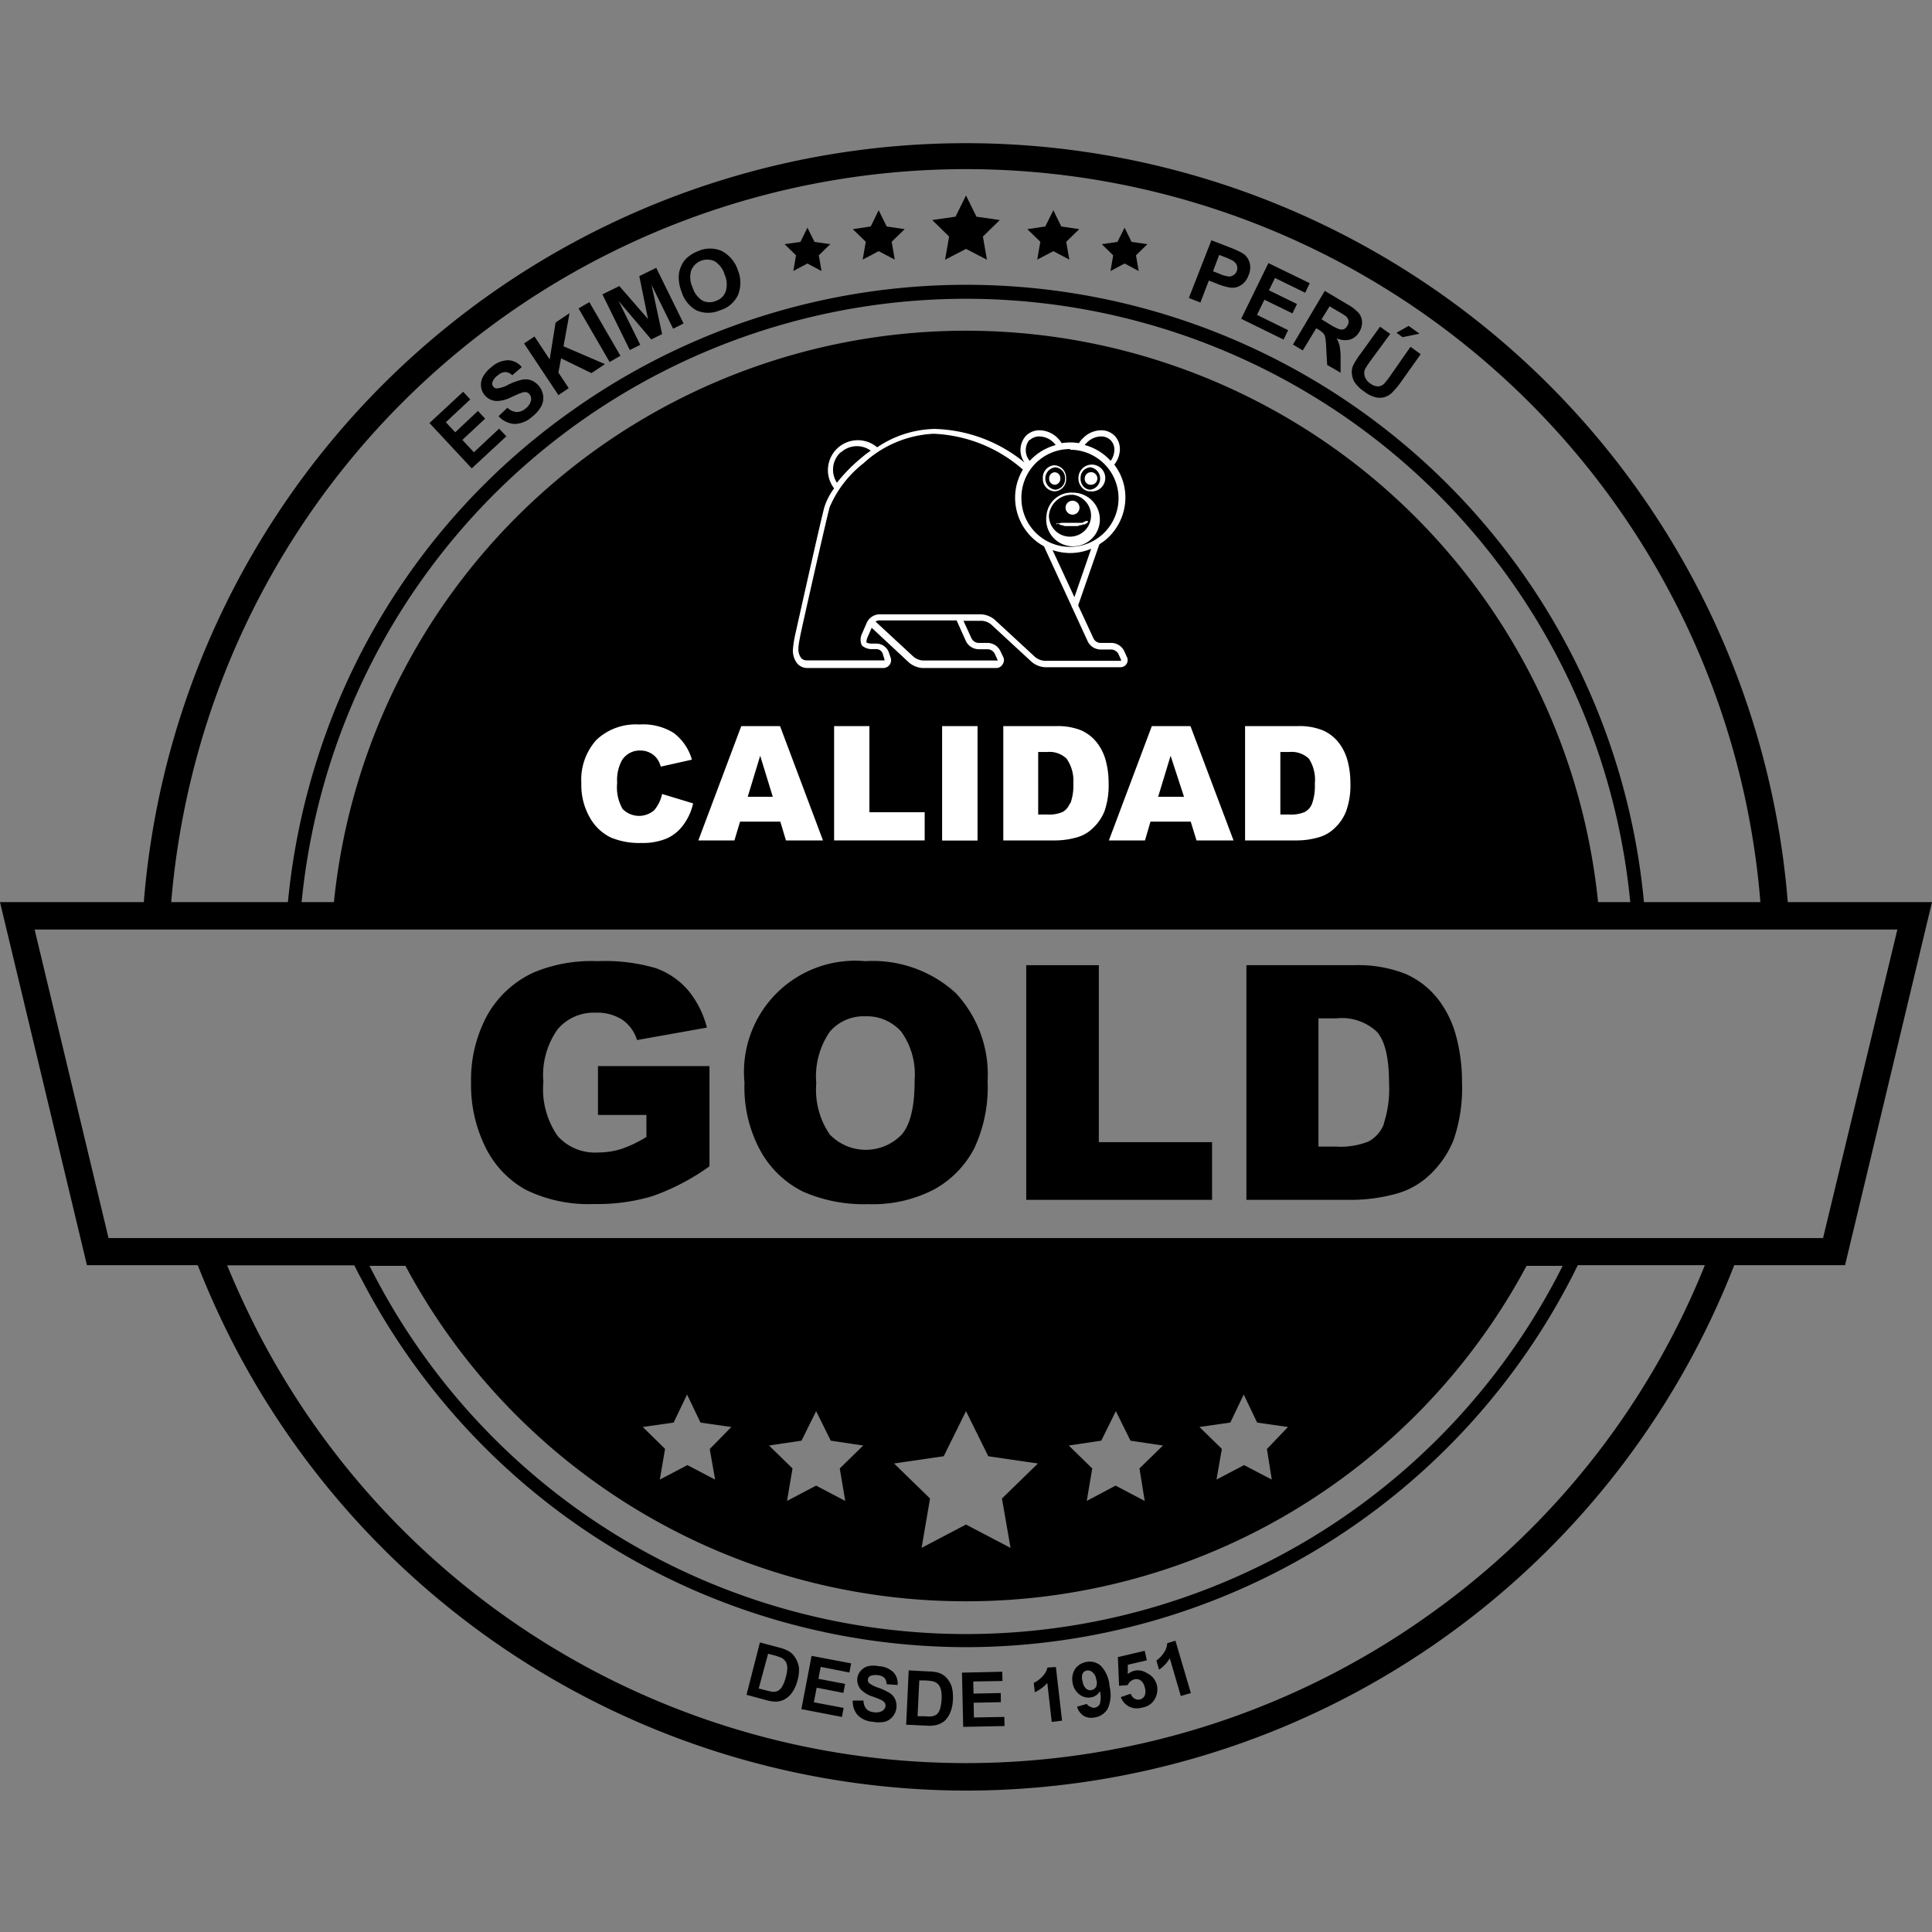
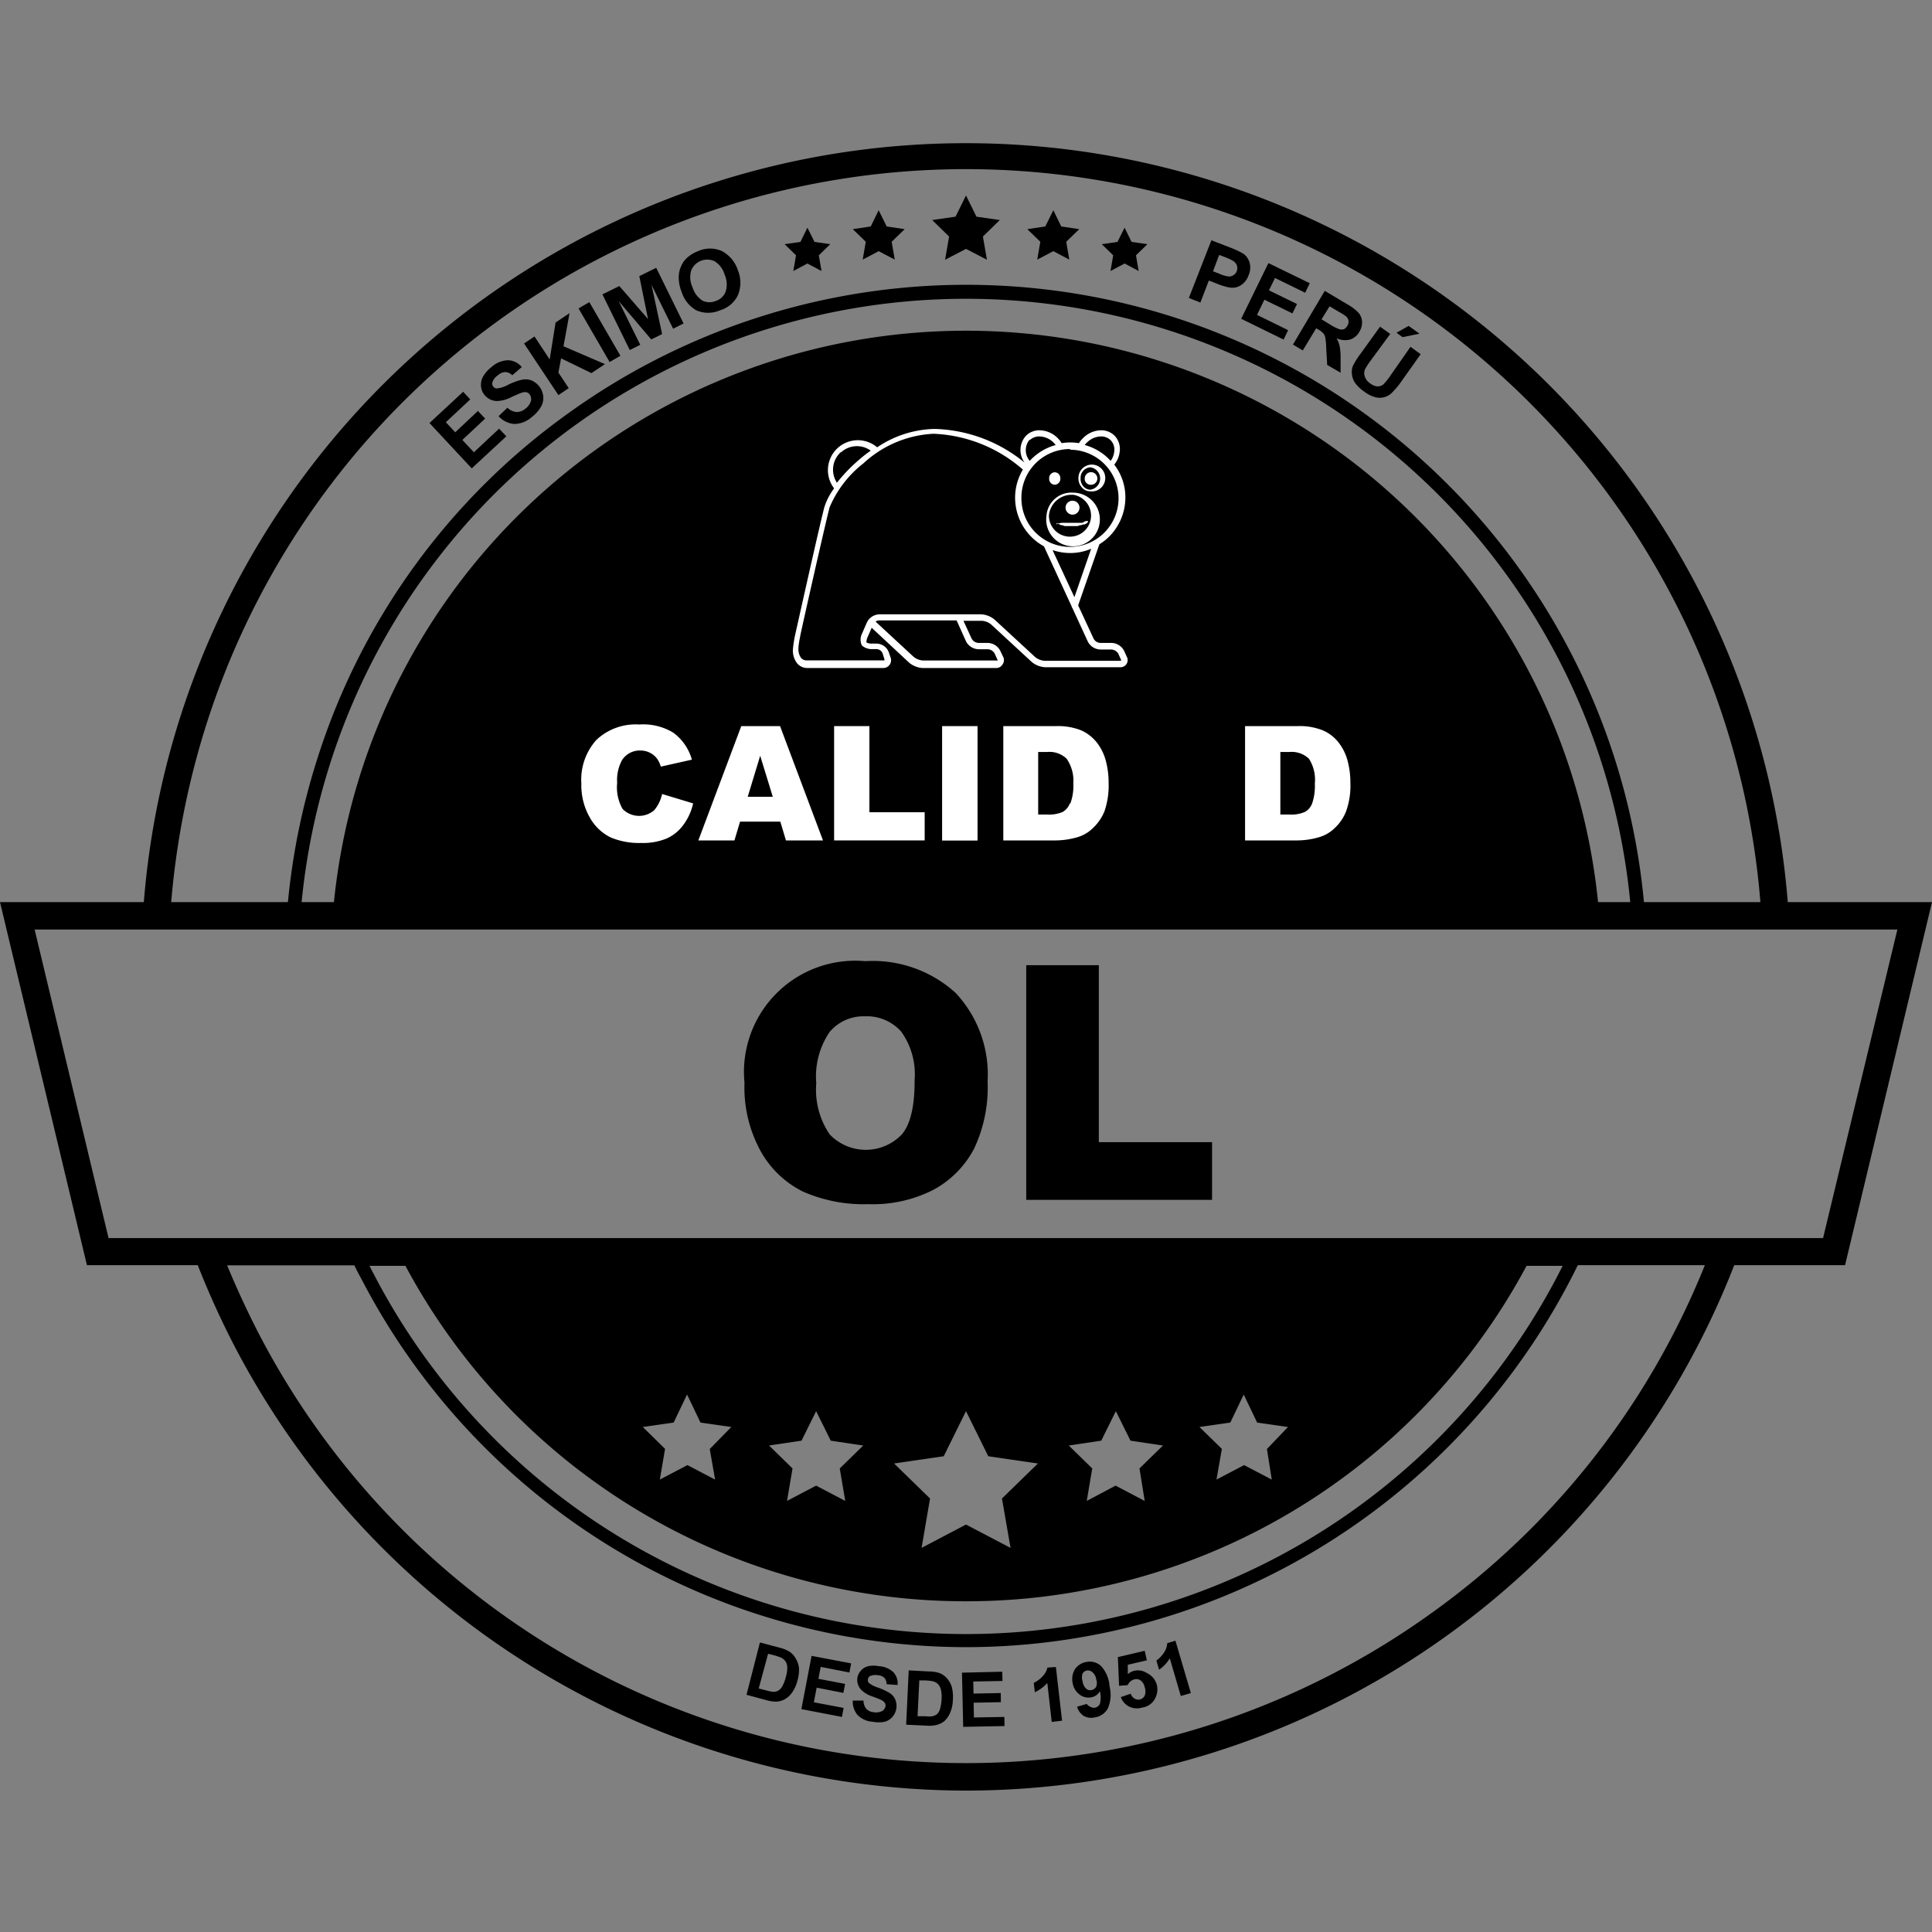
<svg xmlns="http://www.w3.org/2000/svg" id="Capa_1" data-name="Capa 1" viewBox="0 0 144 144">
  <rect x="0" y="0" width="144" height="144" fill="#808080" stroke="none" />
  <defs>
    <style>.cls-1{fill:#fff;}</style>
  </defs>
  <path d="M133.25,67.24a61.46,61.46,0,0,0-122.53,0H0L6.48,94.3h8.26a64.41,64.41,0,0,0,2.69,5.94A61.59,61.59,0,0,0,72,133.46h0A61.49,61.49,0,0,0,129.26,94.3h8.26L144,67.24ZM15.38,54A59.41,59.41,0,0,1,131.21,67.24h-8.68A50.73,50.73,0,0,0,42.32,30.83,50.31,50.31,0,0,0,23.63,56.62a51.11,51.11,0,0,0-2.17,10.62h-8.7A60.41,60.41,0,0,1,15.38,54ZM72,24.65A47.35,47.35,0,0,0,24.89,67.24H22.48A50.25,50.25,0,0,1,24.6,56.93a49.74,49.74,0,0,1,96.91,10.31h-2.4A47.35,47.35,0,0,0,72,24.65Zm34.75,95.54A59.41,59.41,0,0,1,19.24,99.31q-1.27-2.48-2.31-5h9.48c.17.34.34.69.52,1A50.82,50.82,0,0,0,72,122.77h0A50.83,50.83,0,0,0,117.6,94.3h9.47A58.82,58.82,0,0,1,106.75,120.19ZM53.3,110.28l-2.06-1.08-2.06,1.08.39-2.29-1.66-1.63,2.3-.33,1-2.09,1,2.09,2.3.33L52.9,108ZM72,119.35a47.33,47.33,0,0,0,41.78-25h2.69a49.74,49.74,0,0,1-88.64.56c-.1-.18-.19-.37-.29-.56h2.68A47.33,47.33,0,0,0,72,119.35Zm-9-7.48-2.17-1.14-2.17,1.14.41-2.42-1.75-1.71,2.42-.36,1.09-2.2,1.09,2.2,2.42.36-1.75,1.71Zm12.32,3.5L72,113.63l-3.31,1.74.63-3.68-2.68-2.61,3.7-.54L72,105.18l1.66,3.36,3.7.54-2.68,2.61Zm10-3.5-2.17-1.14L81,111.87l.41-2.42-1.75-1.71,2.42-.36,1.09-2.2,1.09,2.2,2.42.36-1.75,1.71Zm9.47-1.59-2.06-1.08-2.06,1.08.4-2.29-1.67-1.63,2.3-.33,1-2.09,1,2.09,2.3.33L94.43,108Zm41.09-18H8.09l-5.51-23H141.42Z" />
-   <path d="M44.57,83.1h3.61v1.64a9,9,0,0,1-1.88.9,5.84,5.84,0,0,1-1.73.26,3.73,3.73,0,0,1-3-1.22,6.12,6.12,0,0,1-1.07-4.05,5.9,5.9,0,0,1,1.06-3.91,3.52,3.52,0,0,1,2.83-1.24,3.44,3.44,0,0,1,2,.53,2.85,2.85,0,0,1,1.09,1.51l5.21-.93a7.18,7.18,0,0,0-1.42-2.8,5.74,5.74,0,0,0-2.39-1.63,13.46,13.46,0,0,0-4.34-.52,11.15,11.15,0,0,0-4.78.85,7.6,7.6,0,0,0-3.46,3.21,10.09,10.09,0,0,0-1.19,5,10.4,10.4,0,0,0,1.08,4.82,7.28,7.28,0,0,0,3,3.16,10.61,10.61,0,0,0,5.08,1.06,14.22,14.22,0,0,0,4.37-.59,16.93,16.93,0,0,0,4.24-2.22V79.46H44.57Z" />
  <path d="M64.49,71.64a8.29,8.29,0,0,0-9,9.06,9.86,9.86,0,0,0,1.21,5.11,7.36,7.36,0,0,0,3.14,3,11.21,11.21,0,0,0,4.9.94,9.88,9.88,0,0,0,4.87-1.09,7.38,7.38,0,0,0,3-3.06,10.71,10.71,0,0,0,1-5A8.88,8.88,0,0,0,71.22,74,9.17,9.17,0,0,0,64.49,71.64Zm2.73,12.91a3.72,3.72,0,0,1-5.38,0,5.91,5.91,0,0,1-1-3.81,5.89,5.89,0,0,1,1-3.83,3.3,3.3,0,0,1,2.63-1.16,3.42,3.42,0,0,1,2.7,1.14,5.44,5.44,0,0,1,1,3.61C68.18,82.44,67.86,83.8,67.22,84.55Z" />
  <polygon points="81.9 71.94 76.49 71.94 76.49 89.43 90.34 89.43 90.34 85.13 81.9 85.13 81.9 71.94" />
-   <path d="M107.15,74.43a6.24,6.24,0,0,0-2.41-1.85,9.67,9.67,0,0,0-3.84-.64h-8V89.43h8a12.84,12.84,0,0,0,3.22-.47,5.87,5.87,0,0,0,2.44-1.39A7.36,7.36,0,0,0,108.33,85a11.88,11.88,0,0,0,.64-4.35,13.23,13.23,0,0,0-.43-3.39A7.71,7.71,0,0,0,107.15,74.43Zm-4,9.34A2.5,2.5,0,0,1,102,85.08a5.57,5.57,0,0,1-2.41.38H98.27V75.9h1.35a3.82,3.82,0,0,1,3,1c.61.68.91,1.95.91,3.8A8.24,8.24,0,0,1,103.13,83.77Z" />
  <path d="M59.3,123.6a1.39,1.39,0,0,0-.5-.52,2.75,2.75,0,0,0-.72-.28l-1.44-.38-1,3.9,1.48.4a2.74,2.74,0,0,0,.72.11,1.47,1.47,0,0,0,.64-.17,1.71,1.71,0,0,0,.6-.57,2.68,2.68,0,0,0,.35-.8,2.92,2.92,0,0,0,.12-1A1.88,1.88,0,0,0,59.3,123.6ZM58.57,125a2.69,2.69,0,0,1-.27.7.87.87,0,0,1-.31.32.8.8,0,0,1-.36.08,3.22,3.22,0,0,1-.49-.1l-.59-.15.7-2.59.35.09a4.65,4.65,0,0,1,.64.21.9.9,0,0,1,.32.29.92.92,0,0,1,.12.44A2.45,2.45,0,0,1,58.57,125Z" />
  <polygon points="59.73 127.39 62.75 127.97 62.88 127.3 60.66 126.88 60.87 125.79 62.86 126.18 62.99 125.51 61 125.13 61.17 124.24 63.31 124.66 63.44 123.98 60.49 123.42 59.73 127.39" />
  <path d="M64.84,124.93a1,1,0,0,1,.58-.07.79.79,0,0,1,.49.19.7.7,0,0,1,.17.48l.82.06a1.21,1.21,0,0,0-.3-.94,1.68,1.68,0,0,0-1.09-.46,1.94,1.94,0,0,0-.81,0,1.05,1.05,0,0,0-.55.35,1,1,0,0,0-.25.55,1.08,1.08,0,0,0,.28.85,2.12,2.12,0,0,0,.86.51c.33.12.54.21.63.25a.79.79,0,0,1,.27.21.39.39,0,0,1,.06.26.52.52,0,0,1-.25.36,1,1,0,0,1-.61.09.89.89,0,0,1-.57-.25,1,1,0,0,1-.21-.62l-.8,0a1.55,1.55,0,0,0,.36,1.08,1.73,1.73,0,0,0,1.13.5,2.32,2.32,0,0,0,.89,0,1.17,1.17,0,0,0,.6-.39,1.24,1.24,0,0,0,.18-1.28,1.07,1.07,0,0,0-.39-.46,4.79,4.79,0,0,0-.84-.4,2.34,2.34,0,0,1-.71-.35.28.28,0,0,1-.09-.26A.3.3,0,0,1,64.84,124.93Z" />
  <path d="M70.58,125.09a1.41,1.41,0,0,0-.59-.4,2.69,2.69,0,0,0-.77-.11l-1.49-.08-.19,4.05,1.53.07a2.3,2.3,0,0,0,.73-.05,1.55,1.55,0,0,0,.59-.29,1.86,1.86,0,0,0,.46-.7,2.56,2.56,0,0,0,.17-.85,3.1,3.1,0,0,0-.08-1A1.84,1.84,0,0,0,70.58,125.09Zm-.4,1.56a3.07,3.07,0,0,1-.12.74.85.85,0,0,1-.23.38.88.88,0,0,1-.34.15,1.89,1.89,0,0,1-.5,0l-.6,0,.13-2.67.36,0a3.24,3.24,0,0,1,.67.07.8.8,0,0,1,.37.21.94.94,0,0,1,.21.4A2.46,2.46,0,0,1,70.18,126.65Z" />
  <polygon points="72.59 128.01 72.57 126.91 74.6 126.87 74.59 126.19 72.56 126.23 72.54 125.33 74.72 125.29 74.7 124.6 71.7 124.67 71.79 128.71 74.87 128.65 74.86 127.97 72.59 128.01" />
  <path d="M78.07,124.29a1.41,1.41,0,0,1-.41.7,2,2,0,0,1-.61.44l.08.7a2.9,2.9,0,0,0,.93-.69l.33,2.9.77-.09-.46-4Z" />
  <path d="M82.06,124.17a1.24,1.24,0,0,0-1.07-.3,1.28,1.28,0,0,0-.86.53,1.4,1.4,0,0,0-.19,1,1.36,1.36,0,0,0,.51.89,1.07,1.07,0,0,0,.87.22.9.9,0,0,0,.66-.46,1.93,1.93,0,0,1,0,.94.51.51,0,0,1-.37.29.44.44,0,0,1-.32-.06A.56.56,0,0,1,81,127l-.72.21a1.2,1.2,0,0,0,.49.68,1.13,1.13,0,0,0,.8.12,1.33,1.33,0,0,0,1-.67,2.53,2.53,0,0,0,.13-1.64A2.46,2.46,0,0,0,82.06,124.17Zm-.36,1.56a.54.54,0,0,1-.35.24.45.45,0,0,1-.41-.12.91.91,0,0,1-.25-.54.85.85,0,0,1,0-.57.45.45,0,0,1,.32-.23.52.52,0,0,1,.43.14.87.87,0,0,1,.27.54A.77.77,0,0,1,81.7,125.73Z" />
  <path d="M85.48,124.7a1.2,1.2,0,0,0-.94-.17,1.17,1.17,0,0,0-.48.25l0-.7,1.42-.33-.16-.71-2,.47.09,2.14.64-.05a.74.74,0,0,1,.51-.43.55.55,0,0,1,.47.09.83.83,0,0,1,.29.5.9.9,0,0,1,0,.62.55.55,0,0,1-.36.29.52.52,0,0,1-.4-.07.61.61,0,0,1-.28-.36l-.74.25a1.26,1.26,0,0,0,.6.7,1.32,1.32,0,0,0,1,.08,1.27,1.27,0,0,0,1-.77,1.42,1.42,0,0,0,.08-.93A1.35,1.35,0,0,0,85.48,124.7Z" />
  <path d="M87,122.47a1.45,1.45,0,0,1-.28.76,2.27,2.27,0,0,1-.53.54l.2.68a2.7,2.7,0,0,0,.8-.85l.82,2.81.75-.22-1.15-3.9Z" />
  <polygon points="77.31 19.35 78.51 18.72 79.7 19.35 79.47 18.02 80.44 17.08 79.1 16.88 78.51 15.67 77.91 16.88 76.57 17.08 77.54 18.02 77.31 19.35" />
  <polygon points="64.3 19.35 65.49 18.72 66.69 19.35 66.46 18.02 67.43 17.08 66.09 16.88 65.49 15.67 64.9 16.88 63.56 17.08 64.53 18.02 64.3 19.35" />
  <polygon points="82.77 20.2 83.82 19.64 84.87 20.2 84.67 19.03 85.52 18.2 84.34 18.03 83.82 16.97 83.29 18.03 82.12 18.2 82.97 19.03 82.77 20.2" />
  <polygon points="59.13 20.2 60.18 19.64 61.23 20.2 61.03 19.03 61.88 18.2 60.71 18.03 60.18 16.97 59.66 18.03 58.48 18.2 59.33 19.03 59.13 20.2" />
  <polygon points="70.44 19.36 72 18.55 73.56 19.36 73.26 17.63 74.52 16.4 72.78 16.15 72 14.57 71.22 16.15 69.48 16.4 70.74 17.63 70.44 19.36" />
  <path d="M90.1,20.91l.57.22a4.79,4.79,0,0,0,.92.29,1.36,1.36,0,0,0,.53,0,1.3,1.3,0,0,0,.54-.29,1.47,1.47,0,0,0,.4-.61,1.39,1.39,0,0,0,.08-.93,1.26,1.26,0,0,0-.45-.67,6.37,6.37,0,0,0-1-.47l-1.4-.54-1.68,4.3.86.34ZM90.87,19l.42.16a4.28,4.28,0,0,1,.61.28.72.72,0,0,1,.28.32.64.64,0,0,1,0,.45.6.6,0,0,1-.23.29.61.61,0,0,1-.35.11,2.35,2.35,0,0,1-.72-.21l-.47-.18Z" />
  <polygon points="95.67 25.31 96.01 24.61 93.69 23.47 94.24 22.34 96.33 23.36 96.67 22.66 94.58 21.64 95.03 20.72 97.28 21.82 97.62 21.11 94.54 19.61 92.51 23.76 95.67 25.31" />
  <path d="M97.1,26.12l1-1.65.16.09a1.74,1.74,0,0,1,.38.29.81.81,0,0,1,.14.31,5.93,5.93,0,0,1,.07.83l.07,1.21,1,.58,0-1.07a4.6,4.6,0,0,0-.07-.91,2.18,2.18,0,0,0-.23-.59,1.52,1.52,0,0,0,1,.1,1.23,1.23,0,0,0,.7-.58,1.32,1.32,0,0,0,.2-.73,1.11,1.11,0,0,0-.24-.66,3.36,3.36,0,0,0-.86-.66l-1.68-1-2.37,4Zm2-3.29.62.37a5.9,5.9,0,0,1,.58.36.55.55,0,0,1,.21.34.59.59,0,0,1-.09.39.62.62,0,0,1-.26.25.58.58,0,0,1-.32,0,3.56,3.56,0,0,1-.75-.38l-.59-.36Z" />
  <polygon points="105.8 24.87 104.99 24.29 104.09 24.8 104.54 25.13 105.8 24.87" />
  <path d="M100.84,27.27a1.18,1.18,0,0,0-.08.57,1.49,1.49,0,0,0,.2.64,2.6,2.6,0,0,0,.73.71,2.25,2.25,0,0,0,.8.41,1.29,1.29,0,0,0,1.23-.3,6.33,6.33,0,0,0,.75-.9l1.42-2-.76-.55L103.63,28a4.91,4.91,0,0,1-.49.62.65.65,0,0,1-.43.18,1,1,0,0,1-.58-.22,1,1,0,0,1-.4-.5.78.78,0,0,1,0-.54,5.82,5.82,0,0,1,.42-.65l1.47-2-.76-.54-1.44,2A5.61,5.61,0,0,0,100.84,27.27Z" />
  <polygon points="37.74 32.52 37.2 31.95 35.32 33.71 34.46 32.79 36.16 31.2 35.62 30.63 33.93 32.22 33.23 31.47 35.05 29.77 34.52 29.2 32.01 31.53 35.16 34.91 37.74 32.52" />
  <path d="M36.1,29.42a1.21,1.21,0,0,0,.92.47,2.42,2.42,0,0,0,1.11-.3c.36-.16.6-.27.71-.3a.74.74,0,0,1,.39-.06.49.49,0,0,1,.24.16.57.57,0,0,1,.1.5,1.08,1.08,0,0,1-.41.57,1,1,0,0,1-.67.25,1.12,1.12,0,0,1-.67-.32l-.66.63a1.77,1.77,0,0,0,1.17.58,2,2,0,0,0,1.31-.52,2.61,2.61,0,0,0,.68-.76,1.31,1.31,0,0,0,.17-.79,1.45,1.45,0,0,0-.89-1.18,1.24,1.24,0,0,0-.69-.05,4.79,4.79,0,0,0-1,.36,2.29,2.29,0,0,1-.86.29.32.32,0,0,1-.28-.13.34.34,0,0,1-.07-.32,1,1,0,0,1,.4-.52.89.89,0,0,1,.56-.25.79.79,0,0,1,.52.24l.71-.61a1.38,1.38,0,0,0-1-.51,1.91,1.91,0,0,0-1.26.51,2.46,2.46,0,0,0-.62.7,1.26,1.26,0,0,0-.16.72A1.17,1.17,0,0,0,36.1,29.42Z" />
  <polygon points="42.39 28.93 41.62 27.77 41.82 26.71 44.08 27.81 45.09 27.14 42 25.81 42.45 23.34 41.41 24.04 40.97 26.79 39.84 25.08 39.06 25.6 41.62 29.45 42.39 28.93" />
  <rect x="44.22" y="22.44" width="0.93" height="4.62" transform="translate(-6.39 25.74) rotate(-30.09)" />
  <polygon points="47.72 25.7 46.11 22.44 48.54 25.3 49.35 24.9 48.56 21.23 50.17 24.5 50.95 24.11 48.91 19.96 47.65 20.58 48.3 23.78 46.16 21.32 44.9 21.94 46.94 26.09 47.72 25.7" />
  <path d="M51.9,23.13a2.19,2.19,0,0,0,1.76,0A2.14,2.14,0,0,0,55,22a2.43,2.43,0,0,0,0-1.85,2.48,2.48,0,0,0-1.2-1.44,2.17,2.17,0,0,0-1.75,0,2.67,2.67,0,0,0-.87.53,1.73,1.73,0,0,0-.41.6,1.92,1.92,0,0,0-.18.74,2.91,2.91,0,0,0,.22,1.19A2.38,2.38,0,0,0,51.9,23.13Zm-.37-3a1.29,1.29,0,0,1,1.73-.66,1.74,1.74,0,0,1,.75,1,1.79,1.79,0,0,1,.08,1.25,1.15,1.15,0,0,1-.71.7,1.23,1.23,0,0,1-1,0,1.78,1.78,0,0,1-.76-1A1.76,1.76,0,0,1,51.53,20.12Z" />
  <path class="cls-1" d="M79.94,38.36a.52.52,0,0,0,.52-.52.52.52,0,0,0-.52-.52.52.52,0,0,0-.52.52A.53.53,0,0,0,79.94,38.36Z" />
-   <path class="cls-1" d="M78.63,36.62h0a.9.9,0,0,0,.83-1,.91.91,0,0,0-.9-.94.92.92,0,0,0-.83,1A.91.91,0,0,0,78.63,36.62Zm0-1.79h0a.78.78,0,0,1,.75.81.79.79,0,0,1-.72.86h0a.84.84,0,0,1,0-1.67Z" />
  <path class="cls-1" d="M78.63,36.13a.44.44,0,0,0,.4-.48.43.43,0,0,0-.43-.45.44.44,0,0,0-.4.48A.43.43,0,0,0,78.63,36.13Z" />
  <path class="cls-1" d="M78,38.42a2,2,0,1,0,2-1.7A1.86,1.86,0,0,0,78,38.42Zm2-1.54a1.57,1.57,0,1,1-1.82,1.54A1.7,1.7,0,0,1,79.94,36.88Z" />
  <path class="cls-1" d="M74.76,48.94l-.21-.44a1.07,1.07,0,0,0-.91-.58h-.72a.62.62,0,0,1-.5-.32l-.61-1.33h1.37a1.2,1.2,0,0,1,.7.28l3,2.77a1.68,1.68,0,0,0,1,.41h5.6a.53.53,0,0,0,.5-.79l-.2-.44a1.08,1.08,0,0,0-.92-.58H82a.59.59,0,0,1-.49-.32l-1.15-2.48,1.58-4.55c.15-.1.33-.22.45-.32a4.13,4.13,0,0,0,1.49-3.16,4,4,0,0,0-.83-2.46,1.86,1.86,0,0,0,.41-1,1.43,1.43,0,0,0-.39-1.16,1.41,1.41,0,0,0-1-.4,1.92,1.92,0,0,0-1.35.59,1.74,1.74,0,0,0-.3.37,4,4,0,0,0-1.29,0,2.06,2.06,0,0,0-.29-.37,1.94,1.94,0,0,0-1.36-.59,1.41,1.41,0,0,0-1,.4,1.58,1.58,0,0,0-.12,2l0,0-.08-.06a11,11,0,0,0-6.64-2.44,7.93,7.93,0,0,0-4.26,1.37,2.23,2.23,0,0,0-3.21,3.06,4.74,4.74,0,0,0-.73,1.41c-.4,1.53-2.17,9.5-2.19,9.58a8.79,8.79,0,0,0-.15,1,1.55,1.55,0,0,0,.32,1.06,1,1,0,0,0,.78.34h5.62a.58.58,0,0,0,.56-.78l-.14-.41a1,1,0,0,0-.87-.63H65a.9.9,0,0,1-.42-.08.9.9,0,0,1,.08-.39l.31-.71,2.79,2.6a1.73,1.73,0,0,0,1,.4h5.47a.53.53,0,0,0,.48-.25A.54.54,0,0,0,74.76,48.94Zm5.32-4.43L78.45,41a4.25,4.25,0,0,0,1.32.22,4,4,0,0,0,1.56-.32ZM81,33a1.52,1.52,0,0,1,1.06-.47,1,1,0,0,1,.72.28,1,1,0,0,1,.27.83,1.38,1.38,0,0,1-.27.71,4,4,0,0,0-1.93-1.18A.8.8,0,0,1,81,33Zm-4.25-.19a1,1,0,0,1,.72-.28,1.54,1.54,0,0,1,1.07.47l.15.17a4.07,4.07,0,0,0-1.94,1.18A1.22,1.22,0,0,1,76.75,32.76Zm3,.71a3.62,3.62,0,1,1-3.62,3.62A3.62,3.62,0,0,1,79.77,33.47Zm-17.08.21a1.75,1.75,0,0,1,2.23-.14,9.2,9.2,0,0,0-.86.67,12,12,0,0,0-1.66,1.72A1.77,1.77,0,0,1,62.69,33.68ZM64.61,46.4l-.37.85a1,1,0,0,0,0,.86,1.12,1.12,0,0,0,.81.27h.3a.51.51,0,0,1,.43.31l.13.41a.13.13,0,0,1,0,.12.16.16,0,0,1-.11,0H62.45s-1.35,0-2.3,0a.54.54,0,0,1-.44-.18,1.1,1.1,0,0,1-.2-.71c0-.26.09-.69.14-.95,0-.08,1.78-8,2.18-9.56a8.23,8.23,0,0,1,2.53-3.29,8.27,8.27,0,0,1,5.22-2.2A10.74,10.74,0,0,1,76.24,35a4.08,4.08,0,0,0-.58,2.11,4.14,4.14,0,0,0,2.15,3.61l2.07,4.49a.16.16,0,0,0,.05.11l1.15,2.5a1.08,1.08,0,0,0,.92.59h.85a.65.65,0,0,1,.5.31l.2.44a.13.13,0,0,1,0,.09s0,0-.1,0h-5.6a1.23,1.23,0,0,1-.7-.28l-3-2.77a1.68,1.68,0,0,0-1-.41H65.52A1.07,1.07,0,0,0,64.61,46.4Zm9.74,2.83a.11.11,0,0,1-.09,0H68.79a1.23,1.23,0,0,1-.7-.28l-2.83-2.62a.54.54,0,0,1,.26-.09H71.3L72,47.8a1.08,1.08,0,0,0,.92.59h.72a.63.63,0,0,1,.49.31l.2.44A.13.13,0,0,1,74.35,49.23Z" />
  <path class="cls-1" d="M81.25,36.62h0a1,1,0,1,0-.87-1,1,1,0,0,0,.23.68A.81.81,0,0,0,81.25,36.62Zm0-1.79h0a.84.84,0,0,1,0,1.67h0a.71.71,0,0,1-.51-.26.86.86,0,0,1-.2-.6A.78.78,0,0,1,81.28,34.83Z" />
  <path class="cls-1" d="M78.84,39l0,0,0,0,.14.09.09.05.09,0a1.29,1.29,0,0,0,.21.07l.23,0,.24,0,.25,0,.23,0,.2-.07.1,0,.08-.05.08,0,.06,0L81,39l.08-.08a.06.06,0,0,0,0-.08.08.08,0,0,0-.09,0h0l-.09,0-.1.06-.14.07-.08,0-.08,0-.1,0-.09,0-.21,0h-.44l-.2,0-.19,0-.09,0-.08,0L79,39l-.06,0,0,0-.09,0a.06.06,0,0,0-.08.09Z" />
  <path class="cls-1" d="M81.26,36.13a.47.47,0,1,0-.41-.48A.44.44,0,0,0,81.26,36.13Z" />
  <path class="cls-1" d="M100.44,56.7a3.75,3.75,0,0,0-.68-1.37,3,3,0,0,0-1.18-.9,4.64,4.64,0,0,0-1.87-.31H92.8v8.52h3.91a5.84,5.84,0,0,0,1.57-.23,2.77,2.77,0,0,0,1.19-.68,3.41,3.41,0,0,0,.86-1.26,5.65,5.65,0,0,0,.32-2.12A6.32,6.32,0,0,0,100.44,56.7ZM97.8,59.88a1.18,1.18,0,0,1-.55.64,2.55,2.55,0,0,1-1.17.19h-.65V56.05h.66a1.87,1.87,0,0,1,1.47.5A2.89,2.89,0,0,1,98,58.4,4,4,0,0,1,97.8,59.88Z" />
  <path class="cls-1" d="M81.74,55.33a3.07,3.07,0,0,0-1.17-.9,4.71,4.71,0,0,0-1.87-.31H74.78v8.52H78.7a5.9,5.9,0,0,0,1.57-.23,2.74,2.74,0,0,0,1.18-.68,3.55,3.55,0,0,0,.87-1.26,5.9,5.9,0,0,0,.31-2.12,6.32,6.32,0,0,0-.21-1.65A3.75,3.75,0,0,0,81.74,55.33Zm-2,4.55a1.21,1.21,0,0,1-.54.64,2.6,2.6,0,0,1-1.18.19h-.64V56.05h.65a1.84,1.84,0,0,1,1.47.5A2.89,2.89,0,0,1,80,58.4,3.8,3.8,0,0,1,79.78,59.88Z" />
  <rect class="cls-1" x="70.22" y="54.12" width="2.64" height="8.53" />
  <polygon class="cls-1" points="64.8 54.12 62.17 54.12 62.17 62.64 68.92 62.64 68.92 60.54 64.8 60.54 64.8 54.12" />
  <path class="cls-1" d="M55.25,54.12l-3.2,8.52h2.69l.42-1.4h3l.42,1.4h2.76l-3.2-8.52Zm.48,5.27.93-3.06.94,3.06Z" />
-   <path class="cls-1" d="M85.85,54.12l-3.2,8.52h2.69l.41-1.4h3l.43,1.4h2.76l-3.21-8.52Zm.47,5.27.93-3.06,1,3.06Z" />
  <path class="cls-1" d="M48.76,60.39a1.72,1.72,0,0,1-2.36-.1A3.28,3.28,0,0,1,46,58.34a3.08,3.08,0,0,1,.36-1.68,1.56,1.56,0,0,1,1.38-.72,1.52,1.52,0,0,1,.71.17,1.48,1.48,0,0,1,.54.46,1.92,1.92,0,0,1,.26.57l2.32-.52a3.77,3.77,0,0,0-1.37-2A4.32,4.32,0,0,0,47.64,54a4.27,4.27,0,0,0-3.18,1.14,4.43,4.43,0,0,0-1.13,3.25A4.84,4.84,0,0,0,44,61a3.59,3.59,0,0,0,1.52,1.42,5.49,5.49,0,0,0,2.27.41,4.64,4.64,0,0,0,1.89-.33,3.07,3.07,0,0,0,1.24-1,4.18,4.18,0,0,0,.74-1.62l-2.31-.7A2.8,2.8,0,0,1,48.76,60.39Z" />
</svg>